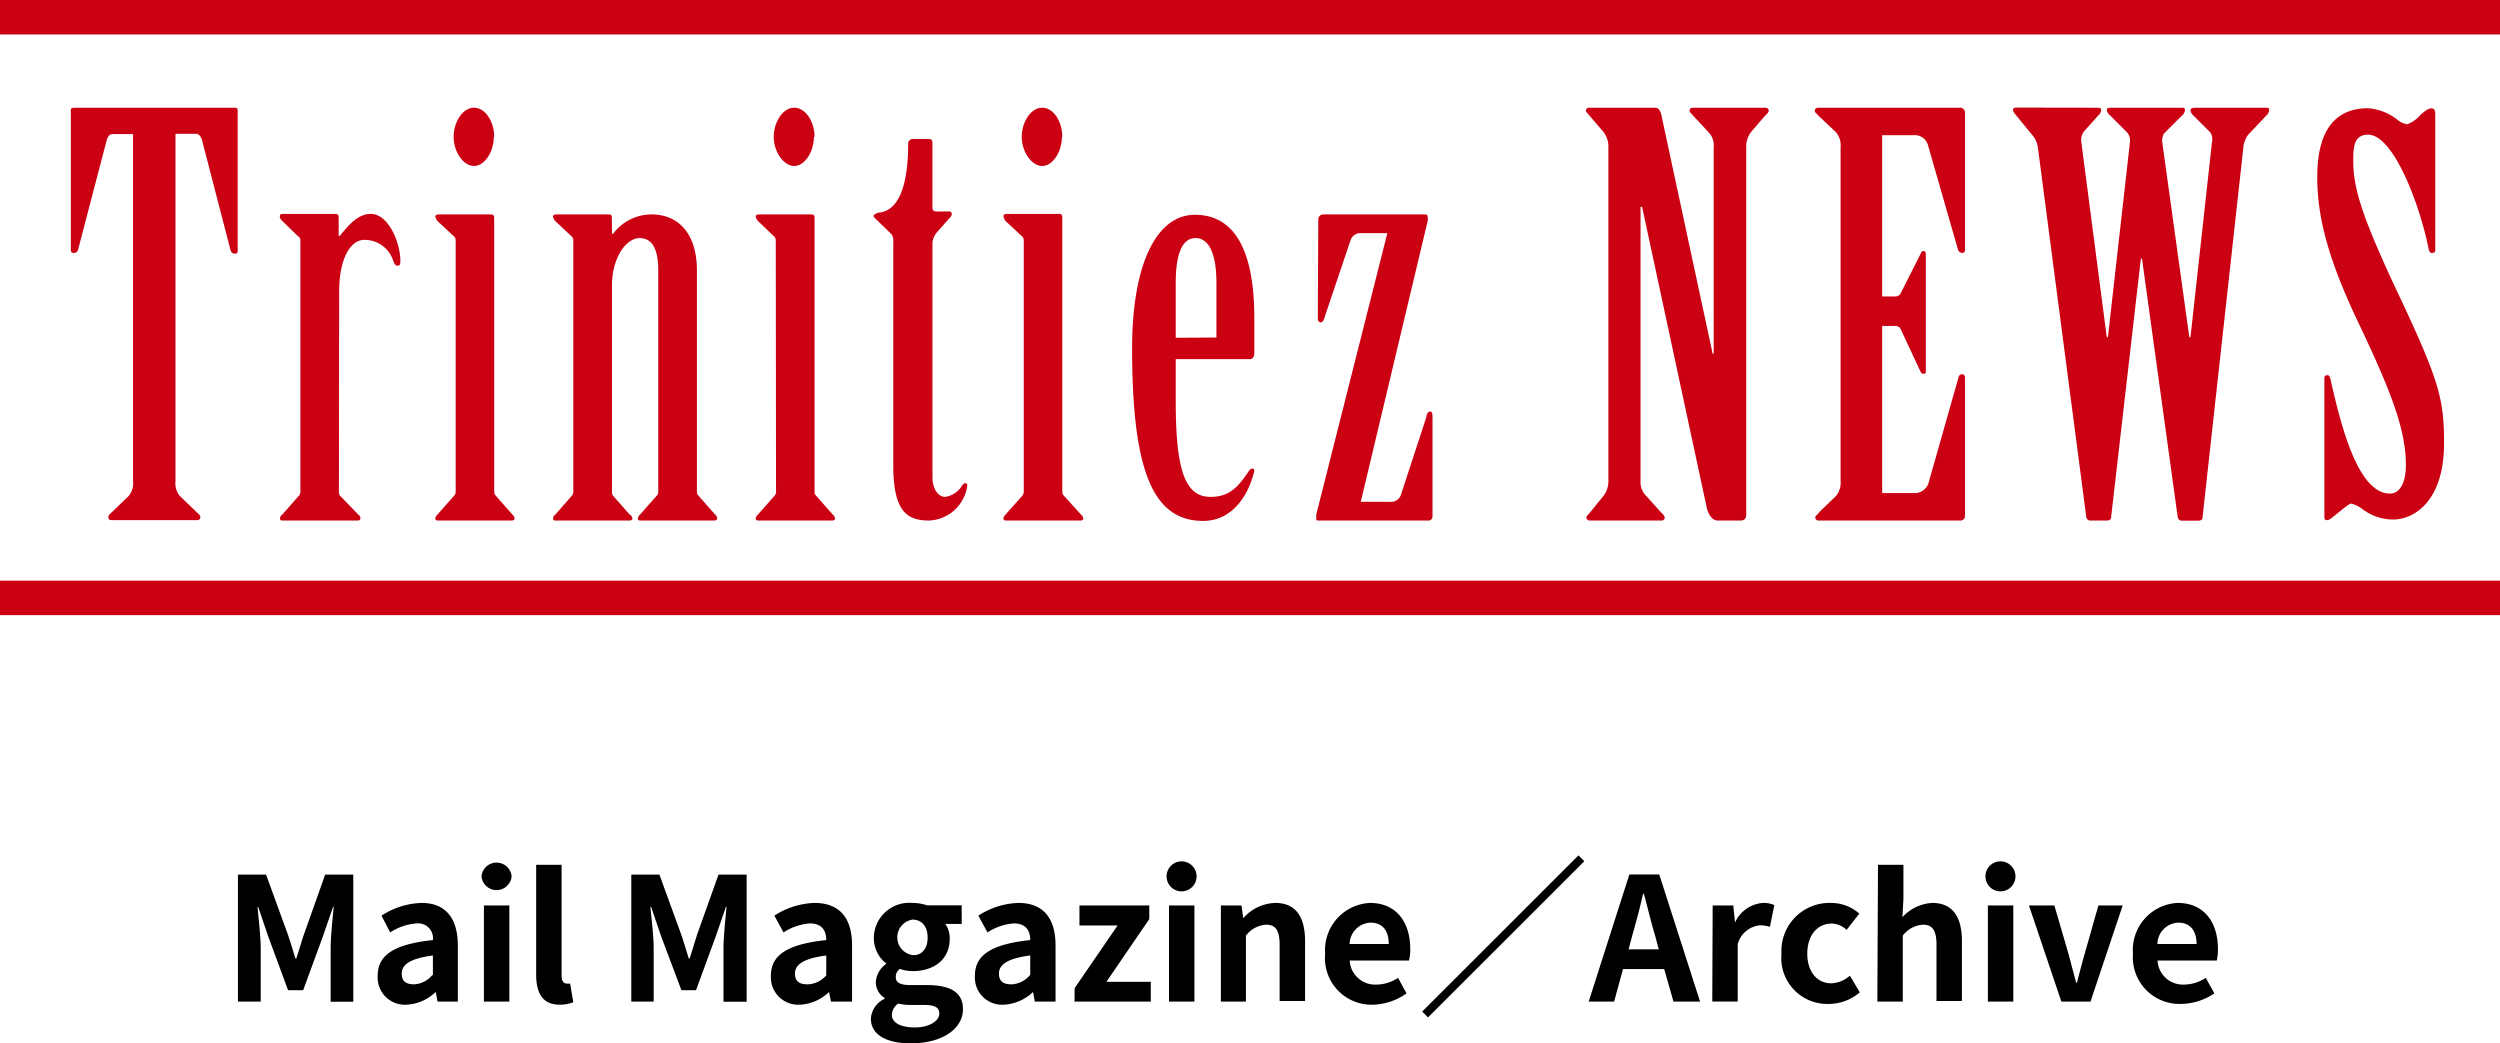
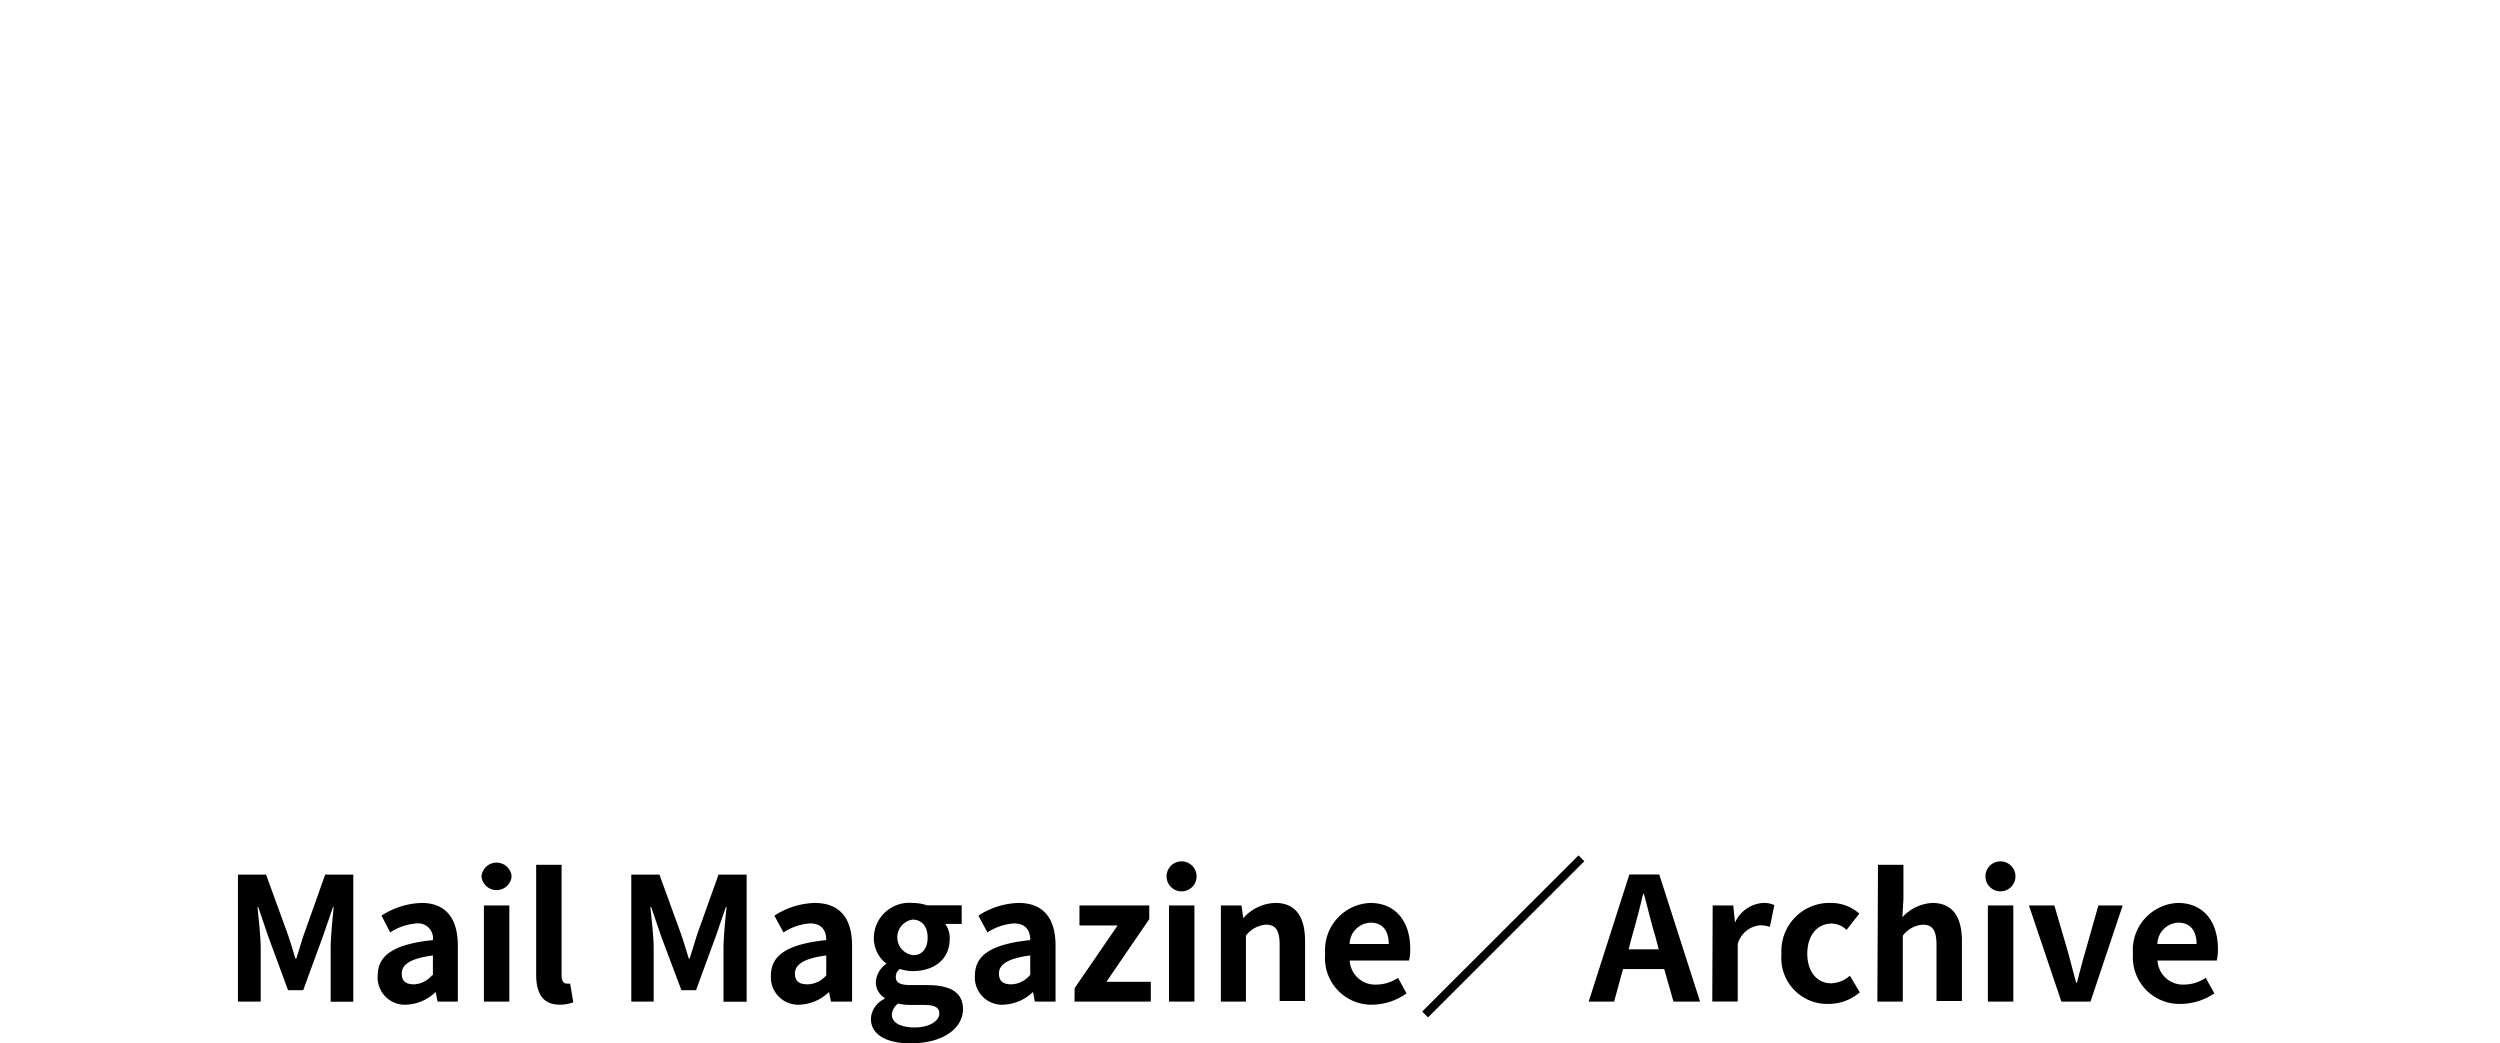
<svg xmlns="http://www.w3.org/2000/svg" viewBox="0 0 196.58 82.05">
  <defs>
    <style>.cls-1{fill:#cb0012;}</style>
  </defs>
  <g id="レイヤー_1-2">
    <path d="M18.71 68.77h2.21l1.7 4.67c.22.63.41 1.29.61 1.93h.07c.21-.64.39-1.3.61-1.93l1.66-4.67h2.21v10h-1.78v-4.18c0-.94.15-2.33.24-3.28h-.05l-.81 2.35-1.54 4.2h-1.19l-1.55-4.2-.8-2.35h-.05c.09 1 .25 2.34.25 3.28v4.17h-1.79zM29.7 76.71c0-1.62 1.31-2.47 4.34-2.79a1.17 1.17 0 0 0-1.28-1.31 4.32 4.32 0 0 0-2.08.71l-.68-1.32a6.07 6.07 0 0 1 3.16-1c1.84 0 2.84 1.16 2.84 3.35v4.41h-1.59l-.15-.76a3.54 3.54 0 0 1-2.28 1 2.14 2.14 0 0 1-2.28-2.29zm4.34 0v-1.58c-1.83.24-2.45.74-2.45 1.42s.41.85 1 .85a2 2 0 0 0 1.41-.74zM37.86 68.91a1.19 1.19 0 0 1 2.37 0 1.19 1.19 0 0 1-2.37 0zm.19 2.29h2v7.56h-2zM42.16 76.64v-8.64h2v8.75c0 .44.21.59.4.59a1.48 1.48 0 0 0 .27 0l.25 1.47a2.84 2.84 0 0 1-1.08.19c-1.36 0-1.84-.95-1.84-2.36zM49.64 68.77h2.21l1.7 4.67c.22.63.41 1.29.61 1.93h.07l.6-1.93 1.67-4.67h2.21v10h-1.82v-4.18c0-.94.15-2.33.24-3.28h-.05l-.81 2.35-1.54 4.2h-1.15l-1.58-4.2-.8-2.35h-.06c.1 1 .26 2.34.26 3.28v4.17h-1.76zM60.62 76.71c0-1.62 1.31-2.47 4.35-2.79 0-.75-.35-1.31-1.28-1.31a4.32 4.32 0 0 0-2.08.71l-.72-1.32a6.13 6.13 0 0 1 3.16-1c1.95 0 2.95 1.16 2.95 3.35v4.41h-1.66l-.15-.76a3.54 3.54 0 0 1-2.28 1 2.15 2.15 0 0 1-2.29-2.29zm4.35 0v-1.58c-1.83.24-2.46.74-2.46 1.42s.42.85 1 .85a2 2 0 0 0 1.49-.74zM68.48 80.1a1.83 1.83 0 0 1 1.08-1.56v-.07a1.44 1.44 0 0 1-.69-1.27 1.86 1.86 0 0 1 .84-1.42 2.53 2.53 0 0 1-1-2 2.79 2.79 0 0 1 3.05-2.78 3.53 3.53 0 0 1 1.14.19h2.72v1.46h-1.29a1.94 1.94 0 0 1 .35 1.15c0 1.7-1.3 2.56-2.92 2.56a3.15 3.15 0 0 1-1-.17.73.73 0 0 0-.32.65c0 .4.29.62 1.18.62h1.29c1.82 0 2.81.57 2.81 1.89 0 1.52-1.58 2.69-4.11 2.69-1.75.01-3.13-.6-3.13-1.94zm5.38-.4c0-.54-.45-.68-1.26-.68h-.92a4.1 4.1 0 0 1-1.05-.11 1.13 1.13 0 0 0-.5.88c0 .64.7 1 1.81 1s1.92-.5 1.92-1.09zm-.92-6c0-.89-.5-1.39-1.18-1.39a1.41 1.41 0 0 0 0 2.79c.66.05 1.18-.45 1.18-1.35zM76.66 76.71c0-1.62 1.31-2.47 4.35-2.79 0-.75-.35-1.31-1.28-1.31a4.28 4.28 0 0 0-2.08.71l-.72-1.32a6.07 6.07 0 0 1 3.16-1c1.91 0 2.91 1.16 2.91 3.35v4.41h-1.63l-.14-.76a3.57 3.57 0 0 1-2.29 1 2.14 2.14 0 0 1-2.28-2.29zm4.35 0v-1.58c-1.84.24-2.46.74-2.46 1.42s.42.85 1 .85a2 2 0 0 0 1.45-.74zM84.5 77.7l3.38-4.93h-3v-1.57h5.49v1.07l-3.37 4.93h3.49v1.56h-6zM91.73 68.91a1.18 1.18 0 0 1 2.36 0 1.18 1.18 0 0 1-2.36 0zm.19 2.29h2v7.56h-2zM96 71.2h1.62l.14 1a3.47 3.47 0 0 1 2.53-1.2c1.63 0 2.33 1.14 2.33 3v4.71h-2v-4.42c0-1.16-.33-1.58-1.07-1.58a2.17 2.17 0 0 0-1.58.86v5.19h-1.97zM104.2 75a3.71 3.71 0 0 1 3.53-4c2.08 0 3.16 1.53 3.16 3.62a3.41 3.41 0 0 1-.1.91h-4.66a2 2 0 0 0 2.1 1.89 3.1 3.1 0 0 0 1.7-.53l.67 1.22a4.77 4.77 0 0 1-2.6.89 3.66 3.66 0 0 1-3.8-4zm5-.77c0-1-.45-1.68-1.43-1.68a1.72 1.72 0 0 0-1.65 1.68zM124.12 67.26l.46.46-12.29 12.28-.46-.46zM130.86 76.2h-3.24l-.7 2.56h-2l3.2-10h2.35l3.21 10h-2.09zm-.43-1.55l-.29-1.1c-.31-1-.58-2.19-.88-3.27h-.06c-.25 1.1-.55 2.23-.85 3.27l-.29 1.1zM134.67 71.2h1.62l.14 1.34a2.61 2.61 0 0 1 2.2-1.54 2 2 0 0 1 .89.17l-.35 1.71a2.47 2.47 0 0 0-.79-.12 2 2 0 0 0-1.74 1.48v4.51h-2zM140.08 75a3.78 3.78 0 0 1 3.92-4 3.33 3.33 0 0 1 2.2.84l-1 1.28a1.75 1.75 0 0 0-1.16-.5c-1.15 0-1.93.94-1.93 2.37s.78 2.33 1.88 2.33a2.34 2.34 0 0 0 1.47-.6l.78 1.31a3.75 3.75 0 0 1-2.47.91 3.61 3.61 0 0 1-3.69-3.94zM147.67 68h2v2.7l-.08 1.42a3.44 3.44 0 0 1 2.35-1.12c1.63 0 2.33 1.14 2.33 3v4.71h-2v-4.42c0-1.16-.33-1.58-1.07-1.58a2.17 2.17 0 0 0-1.58.86v5.19h-2zM156.12 68.91a1.18 1.18 0 0 1 2.36 0 1.18 1.18 0 0 1-2.36 0zm.19 2.29h2v7.56h-2zM159.54 71.2h2l1.1 3.77.61 2.3h.07c.19-.77.4-1.56.61-2.3l1.07-3.77h1.91l-2.53 7.56h-2.29zM167.72 75a3.7 3.7 0 0 1 3.52-4c2.08 0 3.16 1.53 3.16 3.62a4 4 0 0 1-.09.91h-4.66a2 2 0 0 0 2.09 1.89 3.1 3.1 0 0 0 1.7-.53l.68 1.22a4.78 4.78 0 0 1-2.65.83 3.66 3.66 0 0 1-3.75-3.94zm5-.77c0-1-.46-1.68-1.43-1.68a1.71 1.71 0 0 0-1.65 1.68z" />
-     <path class="cls-1" d="M10.46 10.54h-1.6c-.26 0-.39.22-.47.48l-2.25 8.61a.33.33 0 0 1-.35.26c-.17 0-.22-.08-.22-.3v-10.95c0-.09.09-.17.22-.17h12.68c.13 0 .22.08.22.17v11c0 .22 0 .3-.22.3a.32.32 0 0 1-.34-.26l-2.25-8.68c-.09-.26-.22-.48-.48-.48h-1.6v27.3a1.59 1.59 0 0 0 .34 1.18l1.3 1.25c.13.13.31.26.31.39a.23.23 0 0 1-.26.26h-6.71c-.22 0-.26-.13-.26-.26s.17-.26.3-.39l1.3-1.25a1.59 1.59 0 0 0 .34-1.21zM26.65 38.55a.86.86 0 0 0 .05.39l1.47 1.52a.35.35 0 0 1 .17.3c0 .13-.08.17-.26.17h-5.8c-.17 0-.26 0-.26-.17a.37.37 0 0 1 .18-.3l1.34-1.52a.57.57 0 0 0 .08-.39v-19.61a.36.36 0 0 0-.17-.35l-1.25-1.21a.54.54 0 0 1-.2-.38c0-.13.09-.18.26-.18h4.16c.13 0 .21.09.21.26v1.47h.09c.69-.86 1.43-1.73 2.43-1.73 1.42 0 2.33 2.3 2.33 3.68 0 .22 0 .39-.21.39s-.26-.17-.35-.39a2.37 2.37 0 0 0-2.25-1.64c-1.26 0-2 1.77-2 4zM35.83 18.94a.43.43 0 0 0-.13-.35l-1.3-1.21a1 1 0 0 1-.17-.34c0-.13.13-.18.26-.18h4.15c.13 0 .22.09.22.26v21.43c0 .17 0 .3.09.39l1.34 1.52a.49.49 0 0 1 .17.3c0 .13-.08.17-.26.17h-5.71c-.13 0-.26 0-.26-.17a.54.54 0 0 1 .17-.3l1.34-1.52c.09-.09.09-.22.09-.39zm3-8.18c0 1.13-.69 2.29-1.56 2.29s-1.6-1.16-1.6-2.29.69-2.29 1.6-2.29 1.59 1.12 1.59 2.29zM48.12 18.38h.09a3.78 3.78 0 0 1 3-1.52c2.16 0 3.59 1.52 3.59 4.42v17.27c0 .17 0 .3.09.39l1.34 1.52a.49.49 0 0 1 .17.3c0 .13-.13.17-.26.17h-5.72c-.17 0-.26 0-.26-.17a.54.54 0 0 1 .17-.3l1.34-1.52c.09-.09.09-.22.09-.39v-17.31c0-1.65-.48-2.52-1.47-2.52s-2.17 1.43-2.17 3.77v16.06a.86.86 0 0 0 .05.39l1.34 1.52a.43.43 0 0 1 .22.3c0 .13-.13.17-.26.17h-5.72c-.17 0-.26 0-.26-.17a.37.37 0 0 1 .18-.3l1.33-1.52a.57.57 0 0 0 .08-.39v-19.61a.43.43 0 0 0-.13-.35l-1.29-1.21a.86.86 0 0 1-.18-.34c0-.13.13-.18.26-.18h4.16c.17 0 .21.09.21.26zM61 18.94a.43.43 0 0 0-.13-.35l-1.27-1.21a.86.86 0 0 1-.18-.34c0-.13.13-.18.26-.18h4.16c.13 0 .21.09.21.26v21.43c0 .17 0 .3.09.39l1.34 1.52a.51.51 0 0 1 .18.3c0 .13-.09.17-.26.17h-5.72c-.13 0-.26 0-.26-.17a.51.51 0 0 1 .18-.3l1.34-1.52a.57.57 0 0 0 .08-.39zm3-8.18c0 1.13-.69 2.29-1.55 2.29s-1.61-1.16-1.61-2.29.7-2.29 1.61-2.29 1.6 1.12 1.6 2.29zM73.32 37.51c0 .91.43 1.56 1 1.56a1.84 1.84 0 0 0 1.34-.91c.09-.08.17-.17.26-.17s.17.13.13.26a3.16 3.16 0 0 1-3 2.68c-1.82 0-2.81-.82-2.81-4.37v-17.56a.85.85 0 0 0-.13-.57l-1.21-1.18c-.08-.08-.21-.17-.21-.26s.17-.26.6-.3c1.91-.35 2.12-3.64 2.12-5.37a.36.36 0 0 1 .35-.39h1.3c.17 0 .26.09.26.31v5c0 .22 0 .39.34.39h1c.22 0 .26.31 0 .52l-1 1.13a1.54 1.54 0 0 0-.34.78zM80.5 18.94a.43.43 0 0 0-.13-.35l-1.3-1.21a1 1 0 0 1-.17-.38c0-.13.13-.18.26-.18h4.16c.13 0 .21.09.21.26v21.47c0 .17 0 .3.09.39l1.38 1.52a.51.51 0 0 1 .18.3c0 .13-.09.17-.26.17h-5.76c-.13 0-.26 0-.26-.17a.54.54 0 0 1 .17-.3l1.35-1.52a.57.57 0 0 0 .08-.39zm3-8.18c0 1.13-.69 2.29-1.55 2.29s-1.61-1.16-1.61-2.29.7-2.29 1.61-2.29 1.58 1.12 1.58 2.29zM92.45 31.54c0 5.45.74 7.53 2.73 7.53 1.43 0 2.12-.69 3-2 .08-.13.17-.22.3-.22s.17.09.13.26c-.52 2.08-1.86 3.85-4 3.85-3.94 0-5.59-3.89-5.59-13.59 0-6.58 1.91-10.48 4.94-10.48 2.51 0 4.67 1.82 4.67 8.14v2.69c0 .3-.08.52-.39.52h-5.79zm3.2-5v-4.31c0-2.29-.6-3.51-1.64-3.51s-1.56 1.22-1.56 3.51v4.33zM103.66 17.21a.39.39 0 0 1 .39-.35h8c.17 0 .21.09.21.22a1 1 0 0 1 0 .3l-5.26 22.08h2.29a.82.82 0 0 0 .87-.56l2-6.11c0-.21.13-.43.3-.43s.18.22.18.43v7.84a.31.31 0 0 1-.35.3h-8.66c-.13 0-.13-.08-.13-.17v-.3l5.59-22.13h-2.09a.82.82 0 0 0-.82.61l-2 5.93c-.08.35-.21.48-.34.48s-.22-.13-.22-.35zM126.47 11.58a1.85 1.85 0 0 0-.39-1.21l-1.08-1.26c-.08-.13-.3-.26-.3-.43a.25.25 0 0 1 .26-.21h5.19c.31 0 .44.3.52.73l4 18.62h.08v-16.24a1.47 1.47 0 0 0-.39-1.17l-1.21-1.3c-.09-.13-.3-.26-.3-.43a.24.24 0 0 1 .26-.21h5.71a.25.25 0 0 1 .26.21c0 .17-.17.3-.3.43l-1.08 1.26a1.85 1.85 0 0 0-.39 1.21v28.88c0 .3-.13.47-.44.47h-1.81c-.39 0-.74-.43-.87-1.08l-5.07-23.59h-.12v21.56a1.5 1.5 0 0 0 .43 1.16l1.17 1.3c.13.13.3.26.3.44a.24.24 0 0 1-.26.21h-5.64a.25.25 0 0 1-.26-.21c0-.18.22-.31.3-.44l1.04-1.28a1.87 1.87 0 0 0 .39-1.21zM148 23.31h1a.47.47 0 0 0 .48-.3l1.52-3.01c.08-.17.12-.26.25-.26s.18.09.18.26v9.18c0 .13 0 .21-.18.21s-.21-.13-.3-.3l-1.47-3.16a.47.47 0 0 0-.48-.3h-1v13.14h2.47a1.14 1.14 0 0 0 1.17-.78l2.36-8.31a.3.3 0 0 1 .3-.26.24.24 0 0 1 .21.26v10.86a.35.35 0 0 1-.34.39h-11.17a.25.25 0 0 1-.26-.26c0-.13.21-.21.3-.39l1.3-1.25a1.61 1.61 0 0 0 .39-1.21v-26.24a1.59 1.59 0 0 0-.39-1.21l-1.34-1.26c-.09-.13-.3-.26-.3-.38a.25.25 0 0 1 .26-.26h11.21a.37.37 0 0 1 .34.38v10.78c0 .18-.08.26-.21.26a.38.38 0 0 1-.35-.3l-2.34-8.14a1.07 1.07 0 0 0-1.12-.82h-2.49zM164.87 8.47c.17 0 .35 0 .35.17a.59.59 0 0 1-.22.43l-1.13 1.26a1.15 1.15 0 0 0-.21.86l2 15.33h.09l1.73-15.33a1 1 0 0 0-.22-.78l-1.34-1.34a.66.66 0 0 1-.26-.43c0-.13.13-.17.35-.17h5.49c.18 0 .31 0 .31.17a.67.67 0 0 1-.26.47l-1.39 1.39a1.12 1.12 0 0 0-.13.74l2.12 15.28h.09l1.69-15.33a1 1 0 0 0-.13-.78l-1.34-1.34a.6.6 0 0 1-.22-.43c0-.13.22-.17.39-.17h5.5c.17 0 .3 0 .3.17a.59.59 0 0 1-.17.39l-1.48 1.56a2 2 0 0 0-.38 1l-3.21 29.09c0 .18-.13.26-.34.26h-1.26a.33.33 0 0 1-.35-.26l-2.81-20.34h-.09l-2.34 20.33c0 .18-.13.26-.35.26h-1.25a.32.32 0 0 1-.35-.26l-3.81-29.09a1.89 1.89 0 0 0-.47-1l-1.17-1.43c-.18-.22-.31-.35-.31-.52s.18-.17.35-.17zM191.49 19.68c0 .13-.08.21-.26.21s-.21-.13-.26-.3c-.69-3.51-2.77-9-4.76-9-1.08 0-1.17.91-1.17 2 0 2.13.56 4.25 3.77 11 3 6.41 3.37 7.84 3.37 11.26 0 4.59-2.38 6-4 6a4 4 0 0 1-2.42-.82 2.46 2.46 0 0 0-.87-.43c-.17 0-.52.3-1.38 1-.18.13-.35.3-.52.3s-.22-.08-.22-.21v-10.88c0-.13 0-.31.22-.31s.21.18.26.31c.78 3.46 2.12 9 4.67 9 .82 0 1.26-.91 1.26-2.25 0-2.9-1.3-6.06-3.77-11.26-2.34-4.93-3.2-8.22-3.2-11.38 0-4.12 1.77-5.41 4-5.41a4.25 4.25 0 0 1 2.42 1 1.6 1.6 0 0 0 .65.26 2.34 2.34 0 0 0 1-.69c.39-.35.65-.56.91-.56s.3.21.3.47zM0 45.66h196.58v2.71h-196.58zM0 0h196.58v2.71h-196.58z" />
  </g>
</svg>